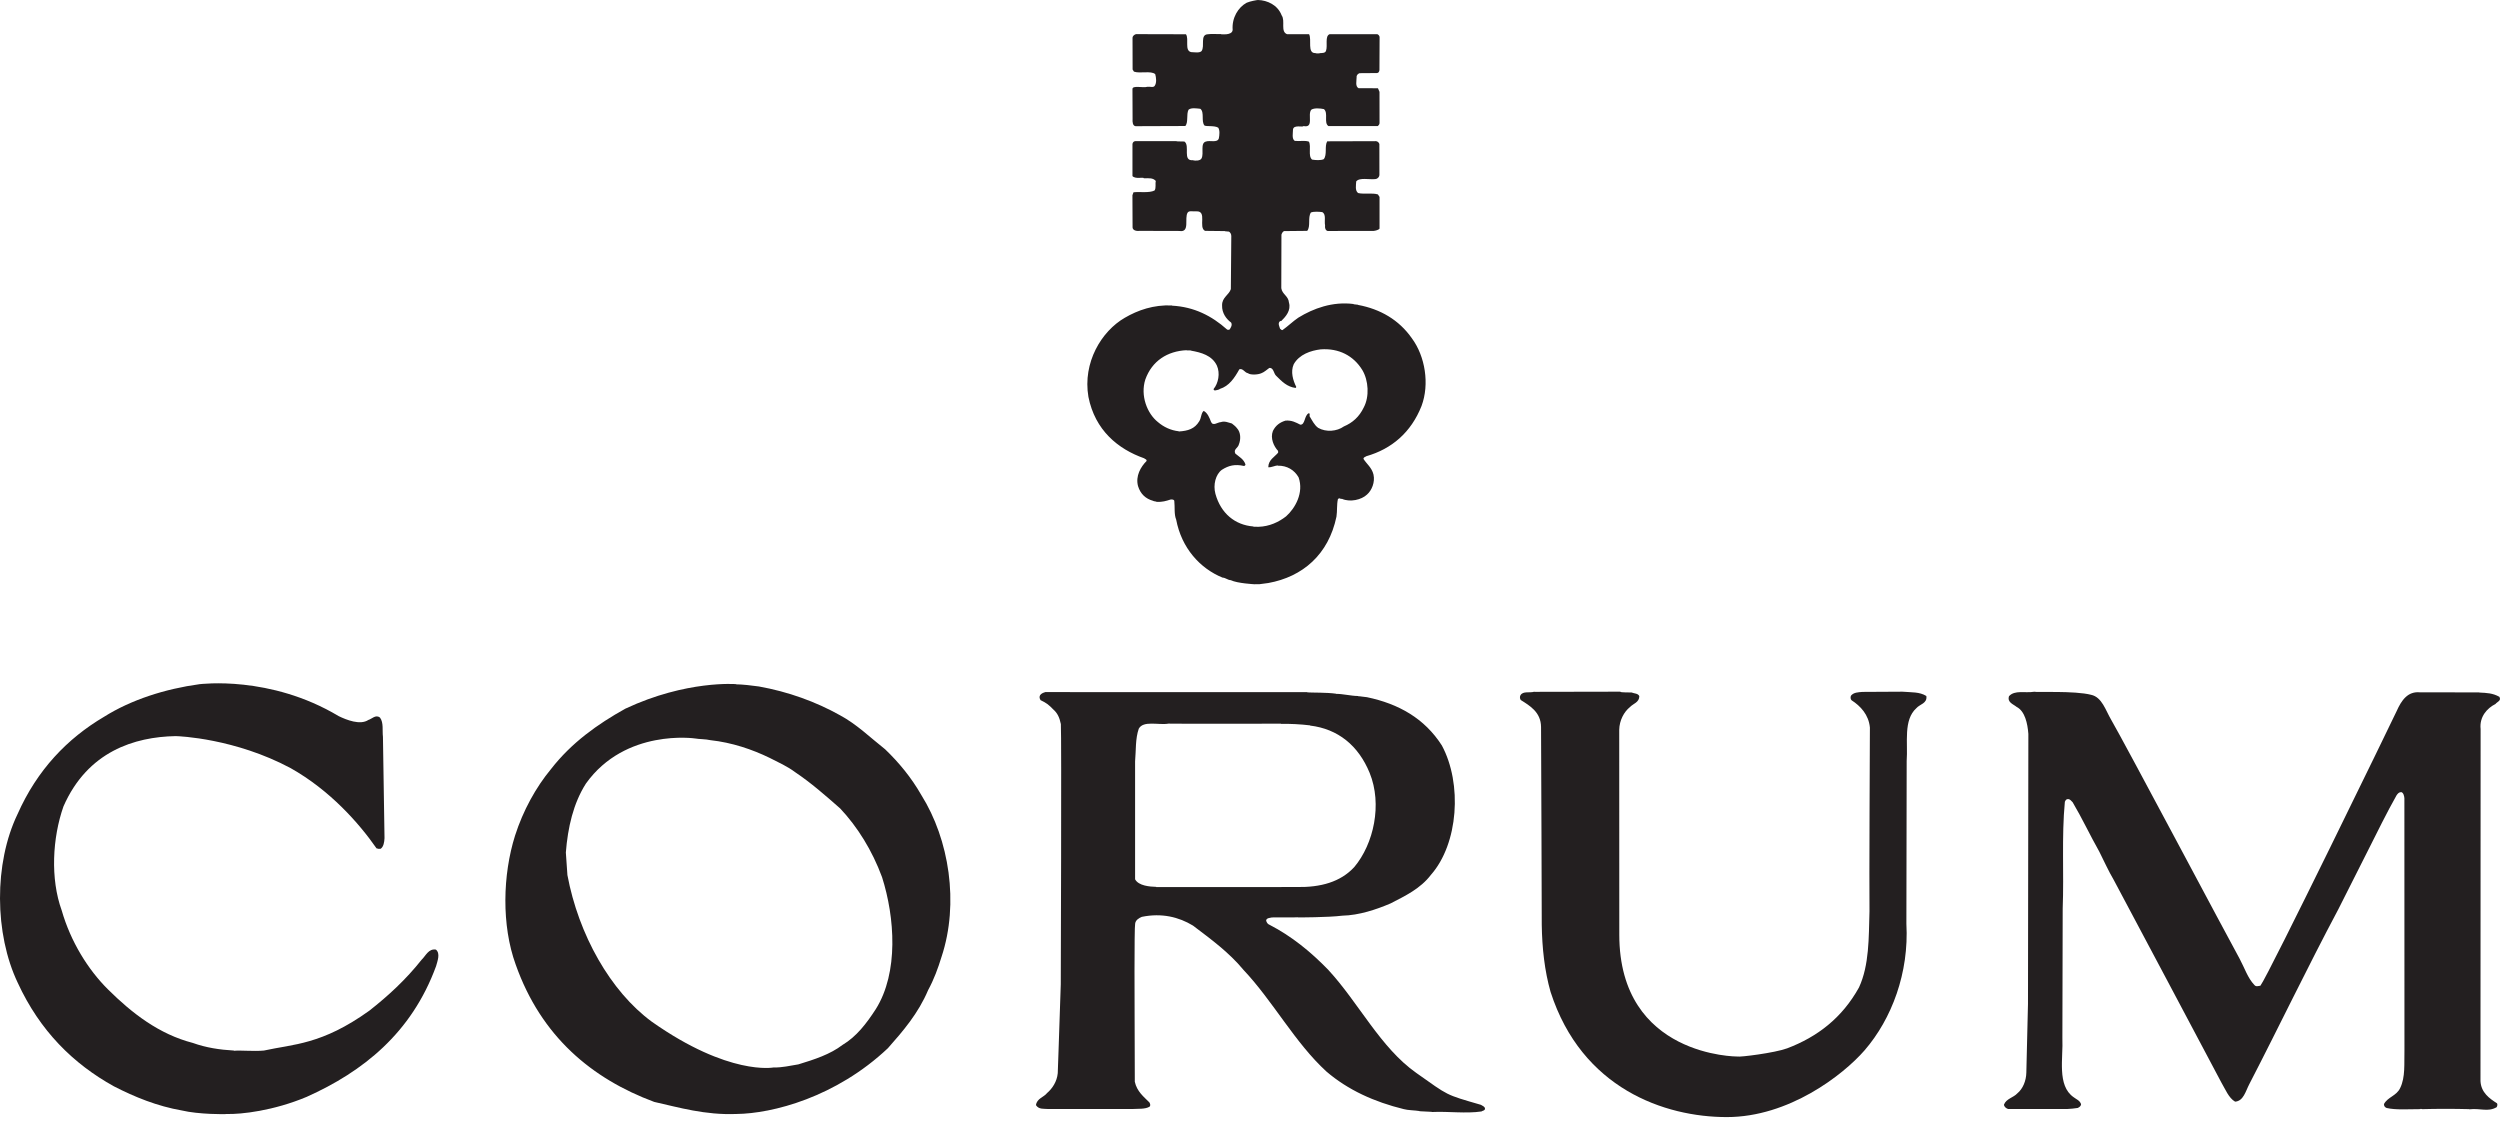
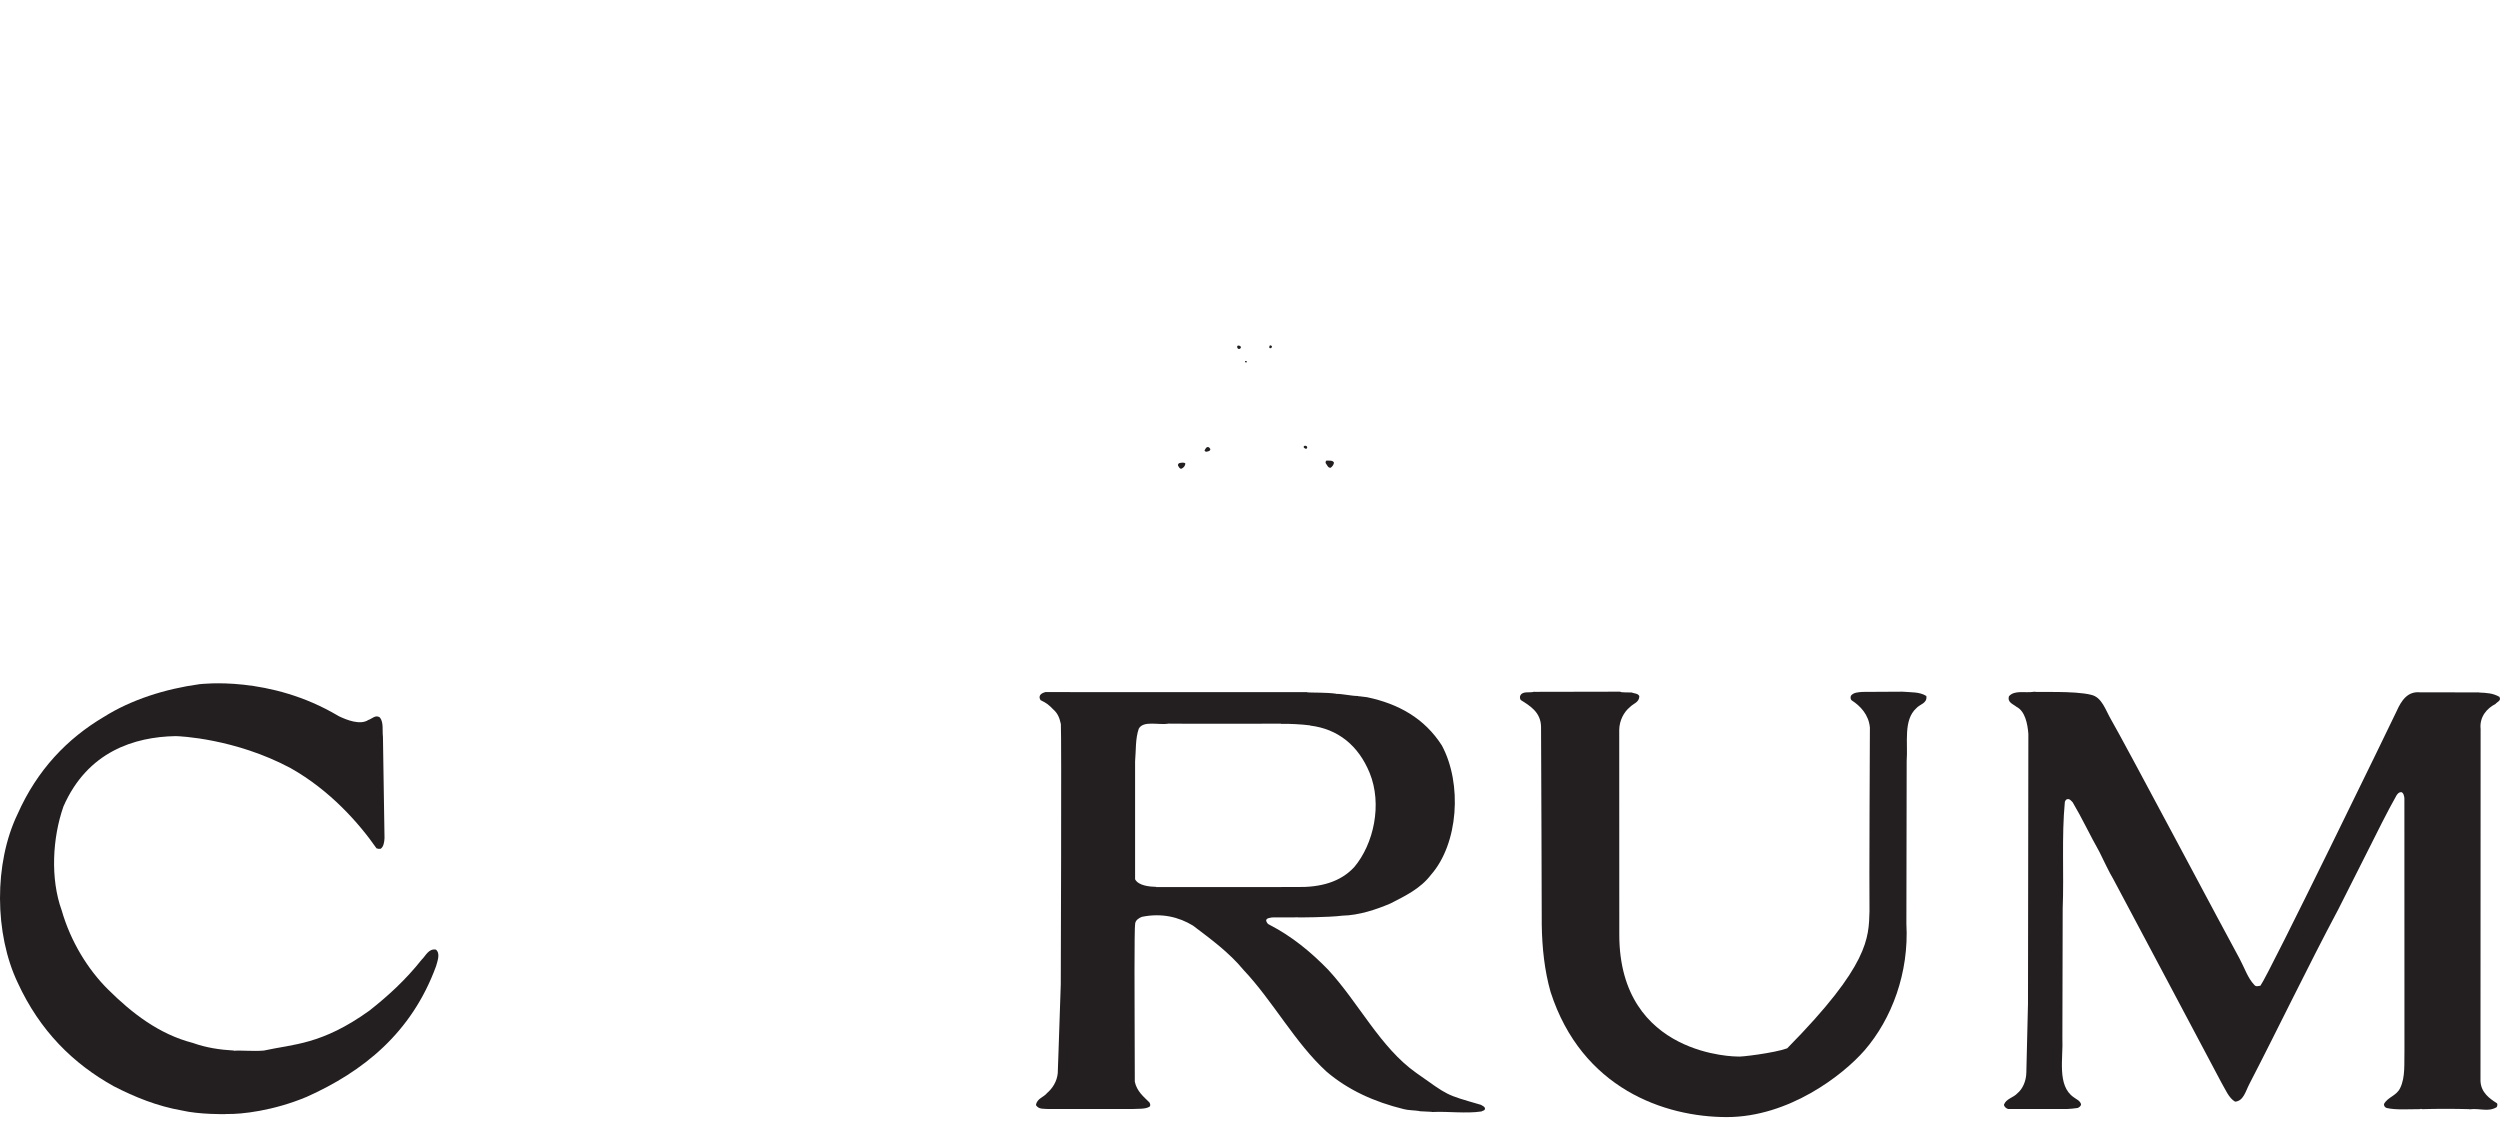
<svg xmlns="http://www.w3.org/2000/svg" width="191" height="86" viewBox="0 0 191 86" fill="none">
  <path fill-rule="evenodd" clip-rule="evenodd" d="M94.803 26.502C94.82 26.606 94.733 26.653 94.658 26.667C94.583 26.653 94.538 26.611 94.521 26.522C94.488 26.33 94.758 26.399 94.803 26.502Z" fill="#231F20" />
  <path fill-rule="evenodd" clip-rule="evenodd" d="M97.139 26.566C97.125 26.623 97.052 26.596 97.005 26.596C96.93 26.539 96.988 26.448 97.016 26.391C97.076 26.358 97.255 26.444 97.139 26.566Z" fill="#231F20" />
-   <path fill-rule="evenodd" clip-rule="evenodd" d="M93.582 17.655V17.667L93.893 17.696C93.998 17.757 94.071 17.886 94.071 18.034L94.037 22.088C93.897 22.534 93.355 22.718 93.367 23.328C93.347 23.927 93.697 24.379 94.057 24.642C94.167 24.834 94.035 25.029 93.948 25.164C93.92 25.207 93.77 25.211 93.74 25.168C92.577 24.131 91.226 23.442 89.545 23.353V23.336C88.132 23.274 86.934 23.695 85.933 24.279C84.152 25.305 82.707 27.694 83.155 30.32C83.659 32.865 85.41 34.309 87.415 35.014C87.474 35.089 87.624 35.072 87.596 35.223C87.158 35.66 86.74 36.364 86.945 37.136C87.135 37.756 87.542 38.106 88.079 38.258C88.171 38.317 88.348 38.302 88.365 38.342C88.781 38.367 89.106 38.272 89.431 38.163C89.536 38.16 89.669 38.142 89.716 38.261C89.769 38.75 89.69 39.287 89.86 39.7C90.269 41.865 91.679 43.43 93.401 44.129C93.64 44.139 93.791 44.316 94.03 44.325C94.539 44.571 95.834 44.636 95.834 44.636C95.967 44.633 96.235 44.631 96.235 44.631C96.531 44.594 96.621 44.579 96.902 44.542C99.525 44.067 101.503 42.365 102.106 39.471C102.173 39.04 102.12 38.551 102.217 38.133C102.347 37.995 102.336 38.13 102.529 38.113C103.142 38.384 104.015 38.191 104.44 37.783C104.807 37.462 105.064 36.835 104.935 36.258C104.807 35.724 104.415 35.448 104.171 35.063C104.167 34.919 104.317 34.915 104.389 34.854C106.327 34.299 107.806 33.038 108.605 31.017C109.23 29.343 108.88 27.221 107.874 25.856C106.883 24.431 105.443 23.609 103.756 23.297V23.284L103.416 23.244L103.414 23.226C101.806 23.021 100.342 23.563 99.194 24.268C98.783 24.544 98.403 24.921 97.992 25.211C97.949 25.255 97.857 25.17 97.797 25.113C97.75 24.95 97.612 24.712 97.772 24.561C97.788 24.5 97.92 24.558 97.92 24.487C98.226 24.197 98.649 23.711 98.477 23.122C98.437 22.603 97.959 22.494 97.891 22.017L97.902 17.93C97.932 17.825 98.006 17.682 98.109 17.655L99.87 17.638C100.152 17.297 99.898 16.622 100.152 16.235C100.375 16.147 100.762 16.174 101.015 16.204C101.341 16.369 101.162 16.875 101.236 17.219C101.207 17.411 101.266 17.603 101.43 17.647L104.946 17.642C105.097 17.626 105.323 17.569 105.397 17.465V15.046L105.273 14.854C104.843 14.719 104.21 14.854 103.763 14.749C103.512 14.57 103.599 14.154 103.615 13.859C103.868 13.542 104.615 13.738 105.091 13.681C105.239 13.662 105.374 13.543 105.387 13.364L105.384 11C105.34 10.88 105.249 10.801 105.131 10.785L101.4 10.796C101.178 11.167 101.414 11.819 101.133 12.162C100.91 12.267 100.492 12.236 100.241 12.193C99.914 11.91 100.197 11.212 100.003 10.823C99.662 10.707 99.349 10.809 98.918 10.763C98.679 10.603 98.784 10.181 98.784 9.9C98.829 9.495 99.542 9.75 99.587 9.63C100.418 9.805 99.87 8.753 100.181 8.384C100.405 8.232 100.866 8.276 101.148 8.336C101.504 8.635 101.118 9.377 101.49 9.63H105.266C105.325 9.57 105.384 9.526 105.397 9.407L105.394 7.019L105.276 6.743L103.794 6.736C103.526 6.601 103.645 6.172 103.645 5.904C103.628 5.739 103.749 5.637 103.868 5.591L105.205 5.581C105.325 5.565 105.361 5.493 105.39 5.36L105.401 2.858C105.401 2.696 105.266 2.624 105.22 2.612L101.578 2.615C101.207 2.762 101.445 3.498 101.311 3.867C101.266 4.074 100.969 4.047 100.88 4.057C100.762 4.091 100.567 4.091 100.492 4.057C99.854 4.074 100.236 3.013 100.013 2.612L98.339 2.615C97.802 2.423 98.218 1.592 97.92 1.176C97.617 0.382 96.829 0.02 96.108 9.41379e-05C96.058 -0.003 95.514 0.091 95.246 0.209C94.607 0.551 94.101 1.355 94.175 2.29C94.131 2.736 93.299 2.601 93.283 2.618V2.601C92.957 2.618 92.599 2.569 92.303 2.615C91.648 2.63 92.079 3.521 91.796 3.905C91.634 4.07 91.217 3.983 91.01 3.983C90.474 3.875 90.861 2.99 90.608 2.618L86.792 2.608C86.688 2.638 86.525 2.726 86.525 2.905L86.531 5.311L86.634 5.473C87.095 5.637 87.933 5.383 88.259 5.664C88.332 5.919 88.378 6.318 88.229 6.542C88.141 6.721 87.843 6.601 87.664 6.63C87.336 6.736 86.506 6.497 86.52 6.808L86.529 9.078C86.514 9.324 86.534 9.61 86.757 9.641L90.563 9.627C90.801 9.332 90.624 8.745 90.801 8.387C90.995 8.208 91.439 8.283 91.709 8.313C92.036 8.579 91.753 9.263 92.021 9.59C92.183 9.679 92.793 9.577 93.074 9.756C93.209 9.96 93.166 10.329 93.12 10.567C93.016 10.936 92.437 10.705 92.153 10.809C91.664 10.911 92.005 11.716 91.796 12.104C91.693 12.296 91.335 12.282 91.171 12.255V12.237C90.297 12.343 90.95 11.127 90.488 10.812C90.102 10.812 90.072 10.798 89.894 10.798V10.785C88.838 10.785 87.457 10.785 86.729 10.785C86.609 10.798 86.551 10.872 86.52 10.992V13.453C86.743 13.694 87.308 13.529 87.381 13.601V13.62C87.783 13.62 88.081 13.574 88.304 13.825C88.245 14.048 88.343 14.359 88.209 14.553C87.792 14.762 87.07 14.634 86.599 14.691L86.518 14.914L86.528 17.363C86.542 17.707 87.055 17.638 87.055 17.638L90.102 17.646C90.947 17.785 90.459 16.664 90.741 16.235C90.861 16.069 91.171 16.174 91.395 16.147C92.256 16.1 91.529 17.37 92.064 17.638L93.582 17.655ZM104.191 31.129C103.847 31.846 103.334 32.3 102.671 32.58C102.142 32.961 101.31 33.035 100.709 32.688C100.422 32.486 100.254 32.129 100.054 31.805C100.039 31.732 100.109 31.583 99.991 31.57C99.638 31.725 99.725 32.483 99.337 32.443C99.007 32.274 98.692 32.099 98.218 32.134C97.788 32.264 97.465 32.493 97.249 32.926C97.036 33.48 97.315 34.1 97.647 34.451L97.649 34.586C97.373 34.916 96.902 35.135 96.897 35.697C97.164 35.721 97.356 35.572 97.638 35.564V35.579C98.321 35.566 98.893 35.903 99.215 36.475C99.623 37.641 98.958 38.828 98.255 39.451C97.695 39.886 96.986 40.223 96.147 40.248C96.02 40.249 95.891 40.248 95.757 40.239L95.755 40.222C94.356 40.111 93.271 39.224 92.859 37.732C92.668 37.035 92.877 36.243 93.347 35.895C93.876 35.559 94.35 35.445 95.037 35.6C95.081 35.596 95.141 35.565 95.155 35.489C95.028 35.076 94.653 34.889 94.381 34.656C94.212 34.318 94.583 34.238 94.65 33.954C94.808 33.565 94.798 33.029 94.51 32.722C94.39 32.559 94.254 32.473 94.117 32.355C93.848 32.289 93.579 32.143 93.269 32.251C93.017 32.259 92.68 32.577 92.526 32.237C92.4 31.91 92.261 31.558 91.975 31.398V31.385C91.754 31.537 91.792 31.937 91.618 32.192C91.271 32.763 90.769 32.921 90.056 32.965L90.054 32.948C89.459 32.884 88.904 32.625 88.467 32.248C87.638 31.593 87.109 30.219 87.503 28.992C88.013 27.572 89.19 26.822 90.659 26.755V26.768L91.002 26.775V26.792C91.763 26.927 92.599 27.149 92.97 27.931C93.234 28.52 93.082 29.282 92.719 29.72C92.705 29.797 92.78 29.808 92.809 29.835C92.87 29.808 93.107 29.803 93.196 29.714C93.903 29.493 94.311 28.89 94.685 28.214C94.966 28.119 95.091 28.474 95.345 28.514C95.524 28.659 96.105 28.636 96.37 28.513C96.577 28.437 96.782 28.253 96.972 28.113C97.313 28.066 97.307 28.555 97.504 28.716C97.927 29.137 98.336 29.562 98.992 29.64L99.036 29.565C98.788 29.067 98.584 28.401 98.84 27.83C99.259 27.078 100.147 26.78 100.903 26.691C102.284 26.593 103.408 27.17 104.084 28.275C104.556 29.067 104.635 30.299 104.191 31.129Z" fill="#231F20" />
  <path fill-rule="evenodd" clip-rule="evenodd" d="M95.254 27.624L95.226 27.698C95.152 27.711 95.091 27.64 95.135 27.581C95.165 27.593 95.267 27.55 95.254 27.624Z" fill="#231F20" />
  <path fill-rule="evenodd" clip-rule="evenodd" d="M92.471 34.317C92.461 34.481 92.267 34.487 92.149 34.516C92.103 34.487 92.043 34.487 92.028 34.413C92.072 34.326 92.128 34.218 92.216 34.161C92.365 34.124 92.41 34.215 92.471 34.317Z" fill="#231F20" />
  <path fill-rule="evenodd" clip-rule="evenodd" d="M99.858 34.14C99.904 34.218 99.83 34.279 99.772 34.295C99.772 34.279 99.638 34.253 99.606 34.179C99.558 34.017 99.841 34.026 99.858 34.14Z" fill="#231F20" />
  <path fill-rule="evenodd" clip-rule="evenodd" d="M90.558 35.408C90.549 35.617 90.402 35.752 90.255 35.812C90.12 35.819 90.072 35.682 90.012 35.596C89.966 35.505 90.024 35.418 90.096 35.384C90.216 35.354 90.467 35.303 90.558 35.408Z" fill="#231F20" />
  <path fill-rule="evenodd" clip-rule="evenodd" d="M101.915 35.343C101.902 35.505 101.786 35.643 101.669 35.734C101.462 35.768 101.398 35.53 101.292 35.401C101.247 35.31 101.289 35.249 101.333 35.188C101.556 35.202 101.823 35.151 101.915 35.343Z" fill="#231F20" />
  <path fill-rule="evenodd" clip-rule="evenodd" d="M25.869 54.708C26.479 55.004 27.519 55.42 28.143 55.004C28.411 54.93 28.71 54.56 29.036 54.829C29.319 55.215 29.198 55.806 29.257 56.298L29.377 64.031C29.362 64.343 29.303 64.699 29.081 64.847C28.961 64.86 28.902 64.86 28.766 64.813C27.422 62.881 25.212 60.379 22.203 58.684C17.965 56.419 13.691 56.239 13.411 56.239C10.288 56.298 6.698 57.4 4.85 61.607C4.003 64.014 3.838 67.138 4.715 69.559C5.398 71.938 6.723 74.077 8.254 75.594C10.082 77.408 12.149 79.013 14.735 79.681C15.73 80.039 16.786 80.203 17.872 80.262V80.279C18.392 80.23 19.389 80.336 20.162 80.262C22.414 79.763 24.573 79.831 28.217 77.216C29.66 76.083 31.014 74.835 32.203 73.334C32.529 73.024 32.738 72.458 33.303 72.549C33.659 72.842 33.422 73.425 33.318 73.809C31.445 78.937 27.713 81.882 23.431 83.8C20.906 84.861 18.436 85.142 17.308 85.109C17.262 85.139 15.15 85.142 13.903 84.842C12.015 84.514 10.29 83.812 8.7 82.994C5.593 81.272 3.05 78.762 1.357 75.088C-0.428 71.344 -0.471 65.961 1.341 62.198C2.843 58.811 5.147 56.419 7.941 54.768C10.023 53.458 12.623 52.629 15.255 52.27C15.301 52.275 20.618 51.564 25.869 54.708Z" fill="#231F20" />
-   <path fill-rule="evenodd" clip-rule="evenodd" d="M131.928 85.345C127.182 85.345 120.848 83.171 118.464 75.783C118.005 74.175 117.816 72.42 117.79 70.651C117.79 70.651 117.751 56.857 117.736 55.536C117.722 54.404 116.874 53.915 116.19 53.484C116.115 53.394 116.102 53.231 116.159 53.126C116.353 52.769 116.874 52.963 117.23 52.844V52.857L123.801 52.844V52.859C123.816 52.905 124.529 52.905 124.65 52.905C124.857 52.992 125.139 52.963 125.244 53.184C125.244 53.664 124.782 53.75 124.529 54.019C124.069 54.388 123.722 55.044 123.709 55.756L123.714 71.409C123.714 80.763 132.75 80.719 132.75 80.719C132.901 80.776 135.574 80.449 136.541 80.092C138.847 79.216 140.735 77.772 142.027 75.441C142.816 73.731 142.77 71.647 142.829 69.627C142.801 67.92 142.86 55.586 142.86 55.586C142.772 54.602 142.132 53.933 141.465 53.504C141.374 53.43 141.361 53.251 141.418 53.145C141.626 52.897 141.953 52.89 142.296 52.862L145.343 52.845C146.042 52.905 146.652 52.848 147.173 53.174C147.26 53.742 146.668 53.801 146.415 54.1C145.402 55.002 145.774 56.745 145.67 58.143L145.648 70.58C145.855 74.309 144.541 77.834 142.445 80.255C140.808 82.131 136.674 85.345 131.928 85.345Z" fill="#231F20" />
+   <path fill-rule="evenodd" clip-rule="evenodd" d="M131.928 85.345C127.182 85.345 120.848 83.171 118.464 75.783C118.005 74.175 117.816 72.42 117.79 70.651C117.79 70.651 117.751 56.857 117.736 55.536C117.722 54.404 116.874 53.915 116.19 53.484C116.115 53.394 116.102 53.231 116.159 53.126C116.353 52.769 116.874 52.963 117.23 52.844V52.857L123.801 52.844V52.859C123.816 52.905 124.529 52.905 124.65 52.905C124.857 52.992 125.139 52.963 125.244 53.184C125.244 53.664 124.782 53.75 124.529 54.019C124.069 54.388 123.722 55.044 123.709 55.756L123.714 71.409C123.714 80.763 132.75 80.719 132.75 80.719C132.901 80.776 135.574 80.449 136.541 80.092C142.816 73.731 142.77 71.647 142.829 69.627C142.801 67.92 142.86 55.586 142.86 55.586C142.772 54.602 142.132 53.933 141.465 53.504C141.374 53.43 141.361 53.251 141.418 53.145C141.626 52.897 141.953 52.89 142.296 52.862L145.343 52.845C146.042 52.905 146.652 52.848 147.173 53.174C147.26 53.742 146.668 53.801 146.415 54.1C145.402 55.002 145.774 56.745 145.67 58.143L145.648 70.58C145.855 74.309 144.541 77.834 142.445 80.255C140.808 82.131 136.674 85.345 131.928 85.345Z" fill="#231F20" />
  <path fill-rule="evenodd" clip-rule="evenodd" d="M189.418 52.898V52.911C189.984 52.938 190.442 52.951 190.951 53.236C191.13 53.534 190.772 53.622 190.651 53.787C190.028 54.097 189.415 54.753 189.519 55.701L189.509 82.597C189.553 83.477 190.206 83.933 190.772 84.292C190.829 84.383 190.786 84.519 190.742 84.591C190.072 84.978 189.509 84.651 188.646 84.752V84.739C187.516 84.708 186.178 84.708 185.048 84.739C184.988 84.708 184.943 84.708 184.9 84.739C184.067 84.739 183.026 84.813 182.342 84.651C182.224 84.604 182.134 84.53 182.134 84.351C182.431 83.803 183.086 83.73 183.368 83.135C183.784 82.299 183.671 81.229 183.7 80.22L183.695 60.977C183.679 60.798 183.618 60.559 183.457 60.517C183.278 60.517 183.189 60.633 183.1 60.756C182.328 62.121 181.614 63.595 180.885 65.034L178.642 69.48C176.276 73.926 174.137 78.4 171.845 82.831C171.564 83.367 171.401 84.124 170.761 84.167C170.272 83.886 170.018 83.218 169.706 82.693C166.97 77.538 164.221 72.349 161.486 67.219C161.1 66.567 160.744 65.778 160.386 65.066C159.689 63.834 159.062 62.493 158.349 61.29C158.229 61.186 158.156 61.038 157.977 61.051C157.859 61.051 157.798 61.155 157.755 61.259C157.502 63.935 157.694 66.688 157.59 69.42L157.566 79.307C157.64 80.838 157.135 82.936 158.429 83.829C158.637 83.992 158.89 84.066 158.991 84.35C158.991 84.513 158.86 84.584 158.742 84.647C158.483 84.69 158.208 84.713 157.923 84.729H153.428C153.31 84.699 153.118 84.584 153.102 84.395C153.28 83.933 153.829 83.859 154.126 83.531C154.544 83.189 154.797 82.58 154.812 81.957L154.938 76.695L154.967 56.072C154.906 55.271 154.707 54.333 154.068 54.006C153.816 53.797 153.339 53.666 153.487 53.19C153.934 52.698 154.707 52.966 155.42 52.849C155.524 52.909 158.513 52.758 159.763 53.084C160.595 53.265 160.861 54.259 161.292 54.987C162.273 56.667 170.3 71.801 171.104 73.243C171.475 73.927 171.727 74.728 172.233 75.25C172.351 75.399 172.503 75.338 172.695 75.308C173.275 74.58 182.905 54.772 183.105 54.326C183.47 53.508 183.949 52.797 184.899 52.895L189.418 52.898Z" fill="#231F20" />
  <path fill-rule="evenodd" clip-rule="evenodd" d="M86.684 77.535C86.684 77.535 86.651 70.836 86.725 70.569C86.756 70.287 87.026 70.136 87.233 70.048C88.763 69.733 90.072 70.065 91.143 70.715C92.495 71.743 93.878 72.739 95.008 74.106C97.252 76.484 98.948 79.68 101.34 81.866C102.99 83.278 104.998 84.186 107.243 84.736C107.553 84.827 108.119 84.827 108.446 84.884V84.897C108.743 84.915 109.174 84.928 109.383 84.945V84.958C110.69 84.897 111.998 85.093 113.187 84.915C113.247 84.853 113.44 84.869 113.455 84.706C113.44 84.527 113.263 84.497 113.143 84.409C110.367 83.603 110.707 83.735 108.207 81.973C105.473 80.052 103.806 76.619 101.489 74.107C100.151 72.724 98.693 71.534 97 70.658C96.865 70.616 96.746 70.466 96.732 70.301C96.805 70.123 97 70.136 97.179 70.092C98.024 70.079 98.665 70.109 99.154 70.079V70.092C99.154 70.092 101.504 70.092 102.544 69.958C103.837 69.931 105.161 69.482 106.233 69.024C107.362 68.444 108.521 67.892 109.323 66.838C111.42 64.459 111.732 59.878 110.157 56.951C108.834 54.886 106.856 53.771 104.433 53.265C104.21 53.251 103.942 53.191 103.763 53.191V53.175C103.242 53.175 102.544 52.999 102.069 53.012V52.999C101.4 52.898 100.151 52.922 99.883 52.898V52.881L79.861 52.876C79.274 53.036 79.422 53.369 79.497 53.491C79.938 53.7 80.111 53.828 80.488 54.218C80.772 54.471 80.945 54.794 81.05 55.318C81.109 56.12 81.043 75.2 81.043 75.2L80.871 80.328L80.812 81.993C80.752 82.636 80.396 83.167 79.995 83.509C79.742 83.836 79.222 83.913 79.147 84.432C79.37 84.772 79.711 84.699 80.114 84.729H86.477C86.952 84.699 87.487 84.756 87.829 84.55C87.917 84.461 87.874 84.328 87.814 84.224C87.382 83.792 86.862 83.391 86.699 82.646L86.684 77.535ZM86.721 58.17C86.795 57.338 86.735 56.437 87.002 55.673C87.358 55.024 88.526 55.419 89.271 55.285C89.464 55.303 97.862 55.289 97.862 55.289V55.303C98.532 55.289 99.379 55.331 100.092 55.419V55.434C102.217 55.69 103.78 56.95 104.641 59.049C105.621 61.455 104.952 64.472 103.467 66.243C102.411 67.389 100.895 67.8 99.08 67.769L88.333 67.773V67.756C87.858 67.743 86.987 67.682 86.721 67.177V58.17Z" fill="#231F20" />
-   <path fill-rule="evenodd" clip-rule="evenodd" d="M70.391 60.744C69.618 59.391 68.667 58.247 67.625 57.247C66.496 56.358 65.456 55.332 64.177 54.646C62.32 53.607 60.223 52.849 57.978 52.446C57.487 52.372 56.657 52.283 56.24 52.283V52.269C56.24 52.269 52.45 51.951 47.78 54.141C45.639 55.332 43.663 56.746 42.102 58.75C40.944 60.145 39.961 61.931 39.352 63.835C38.401 66.837 38.312 70.702 39.397 73.687C41.343 79.193 45.224 82.416 49.982 84.186C51.865 84.608 53.856 85.201 56.254 85.108C59.018 85.081 63.872 83.826 67.835 80.082C68.978 78.79 70.154 77.434 70.912 75.638C71.343 74.85 71.669 73.97 71.936 73.094C73.289 69.009 72.517 64.132 70.391 60.744ZM66.913 77.094C66.199 78.198 65.427 79.203 64.371 79.83C63.419 80.558 62.215 80.946 60.996 81.318C60.327 81.421 59.791 81.569 59.094 81.555C59.094 81.555 55.689 82.209 49.802 78.061C46.636 75.742 44.198 71.4 43.35 66.853L43.231 65.129C43.381 63.225 43.797 61.382 44.763 59.866C47.783 55.636 53.102 56.419 53.102 56.419C53.414 56.476 53.905 56.463 54.278 56.549C55.911 56.727 57.458 57.248 58.81 57.906C59.479 58.248 60.149 58.544 60.743 58.99C61.962 59.807 63.076 60.786 64.191 61.767C65.516 63.179 66.631 64.965 67.389 67.016C68.368 70.092 68.667 74.299 66.913 77.094Z" fill="#231F20" />
</svg>